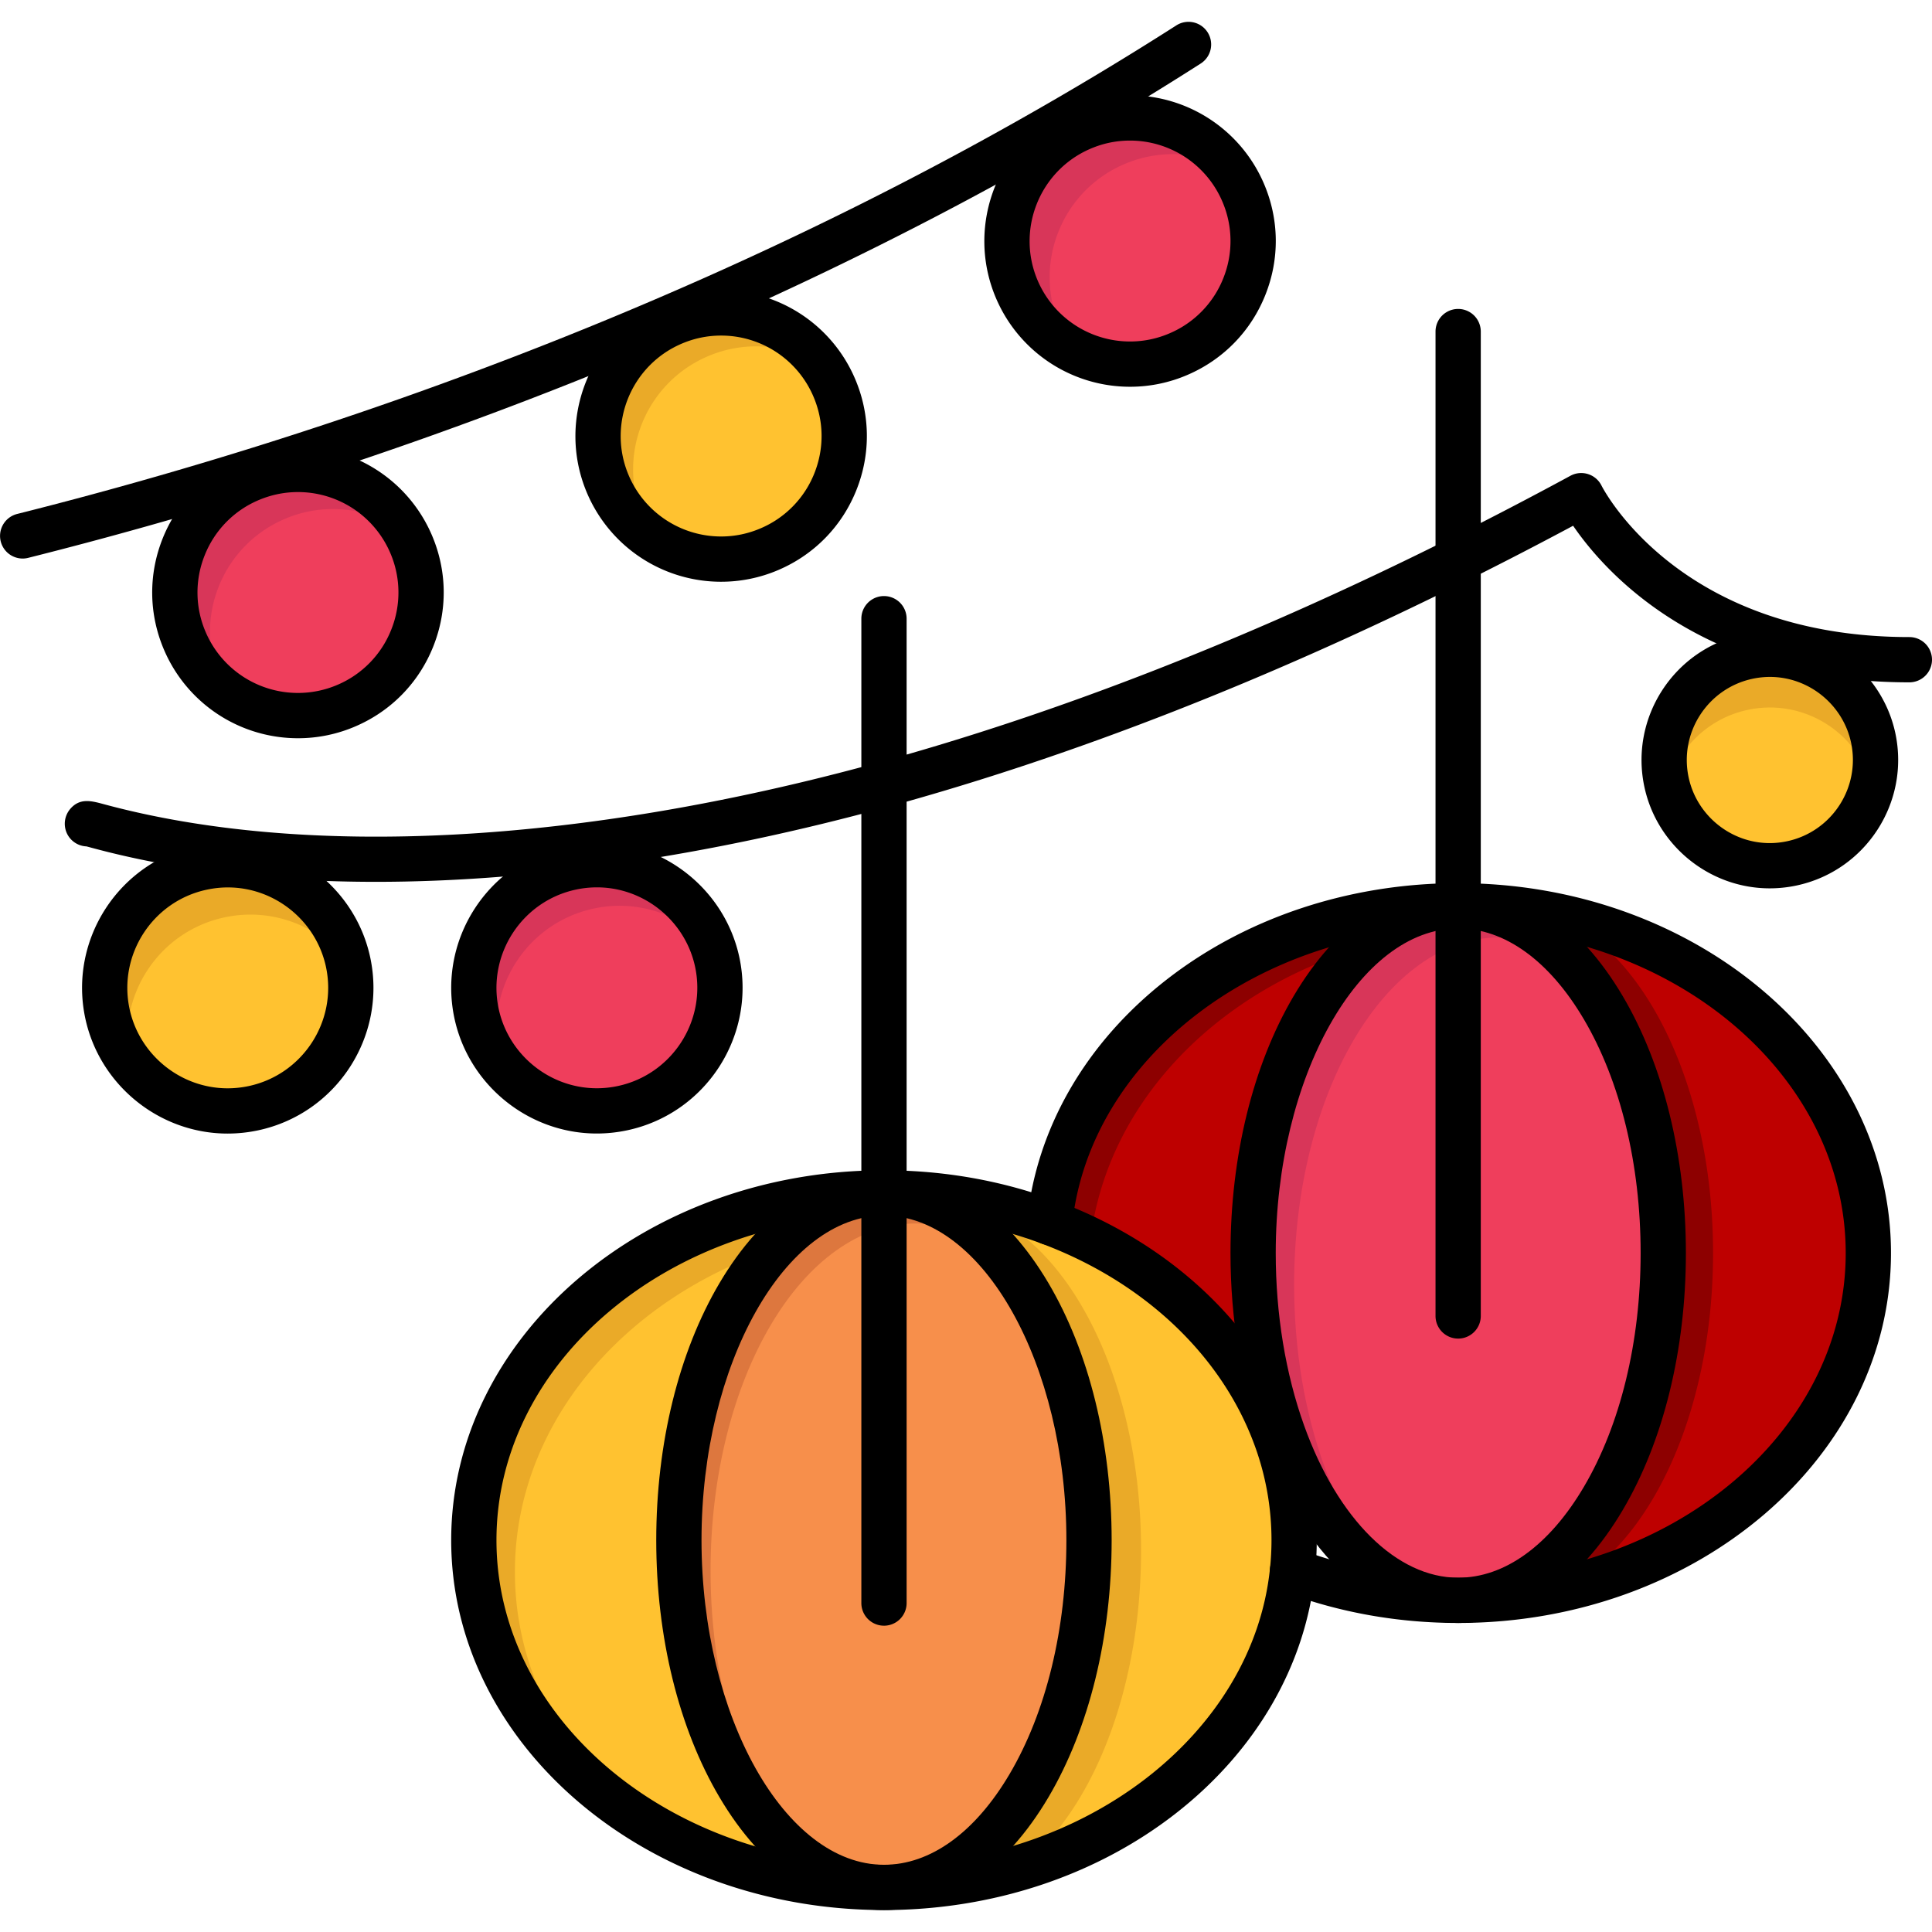
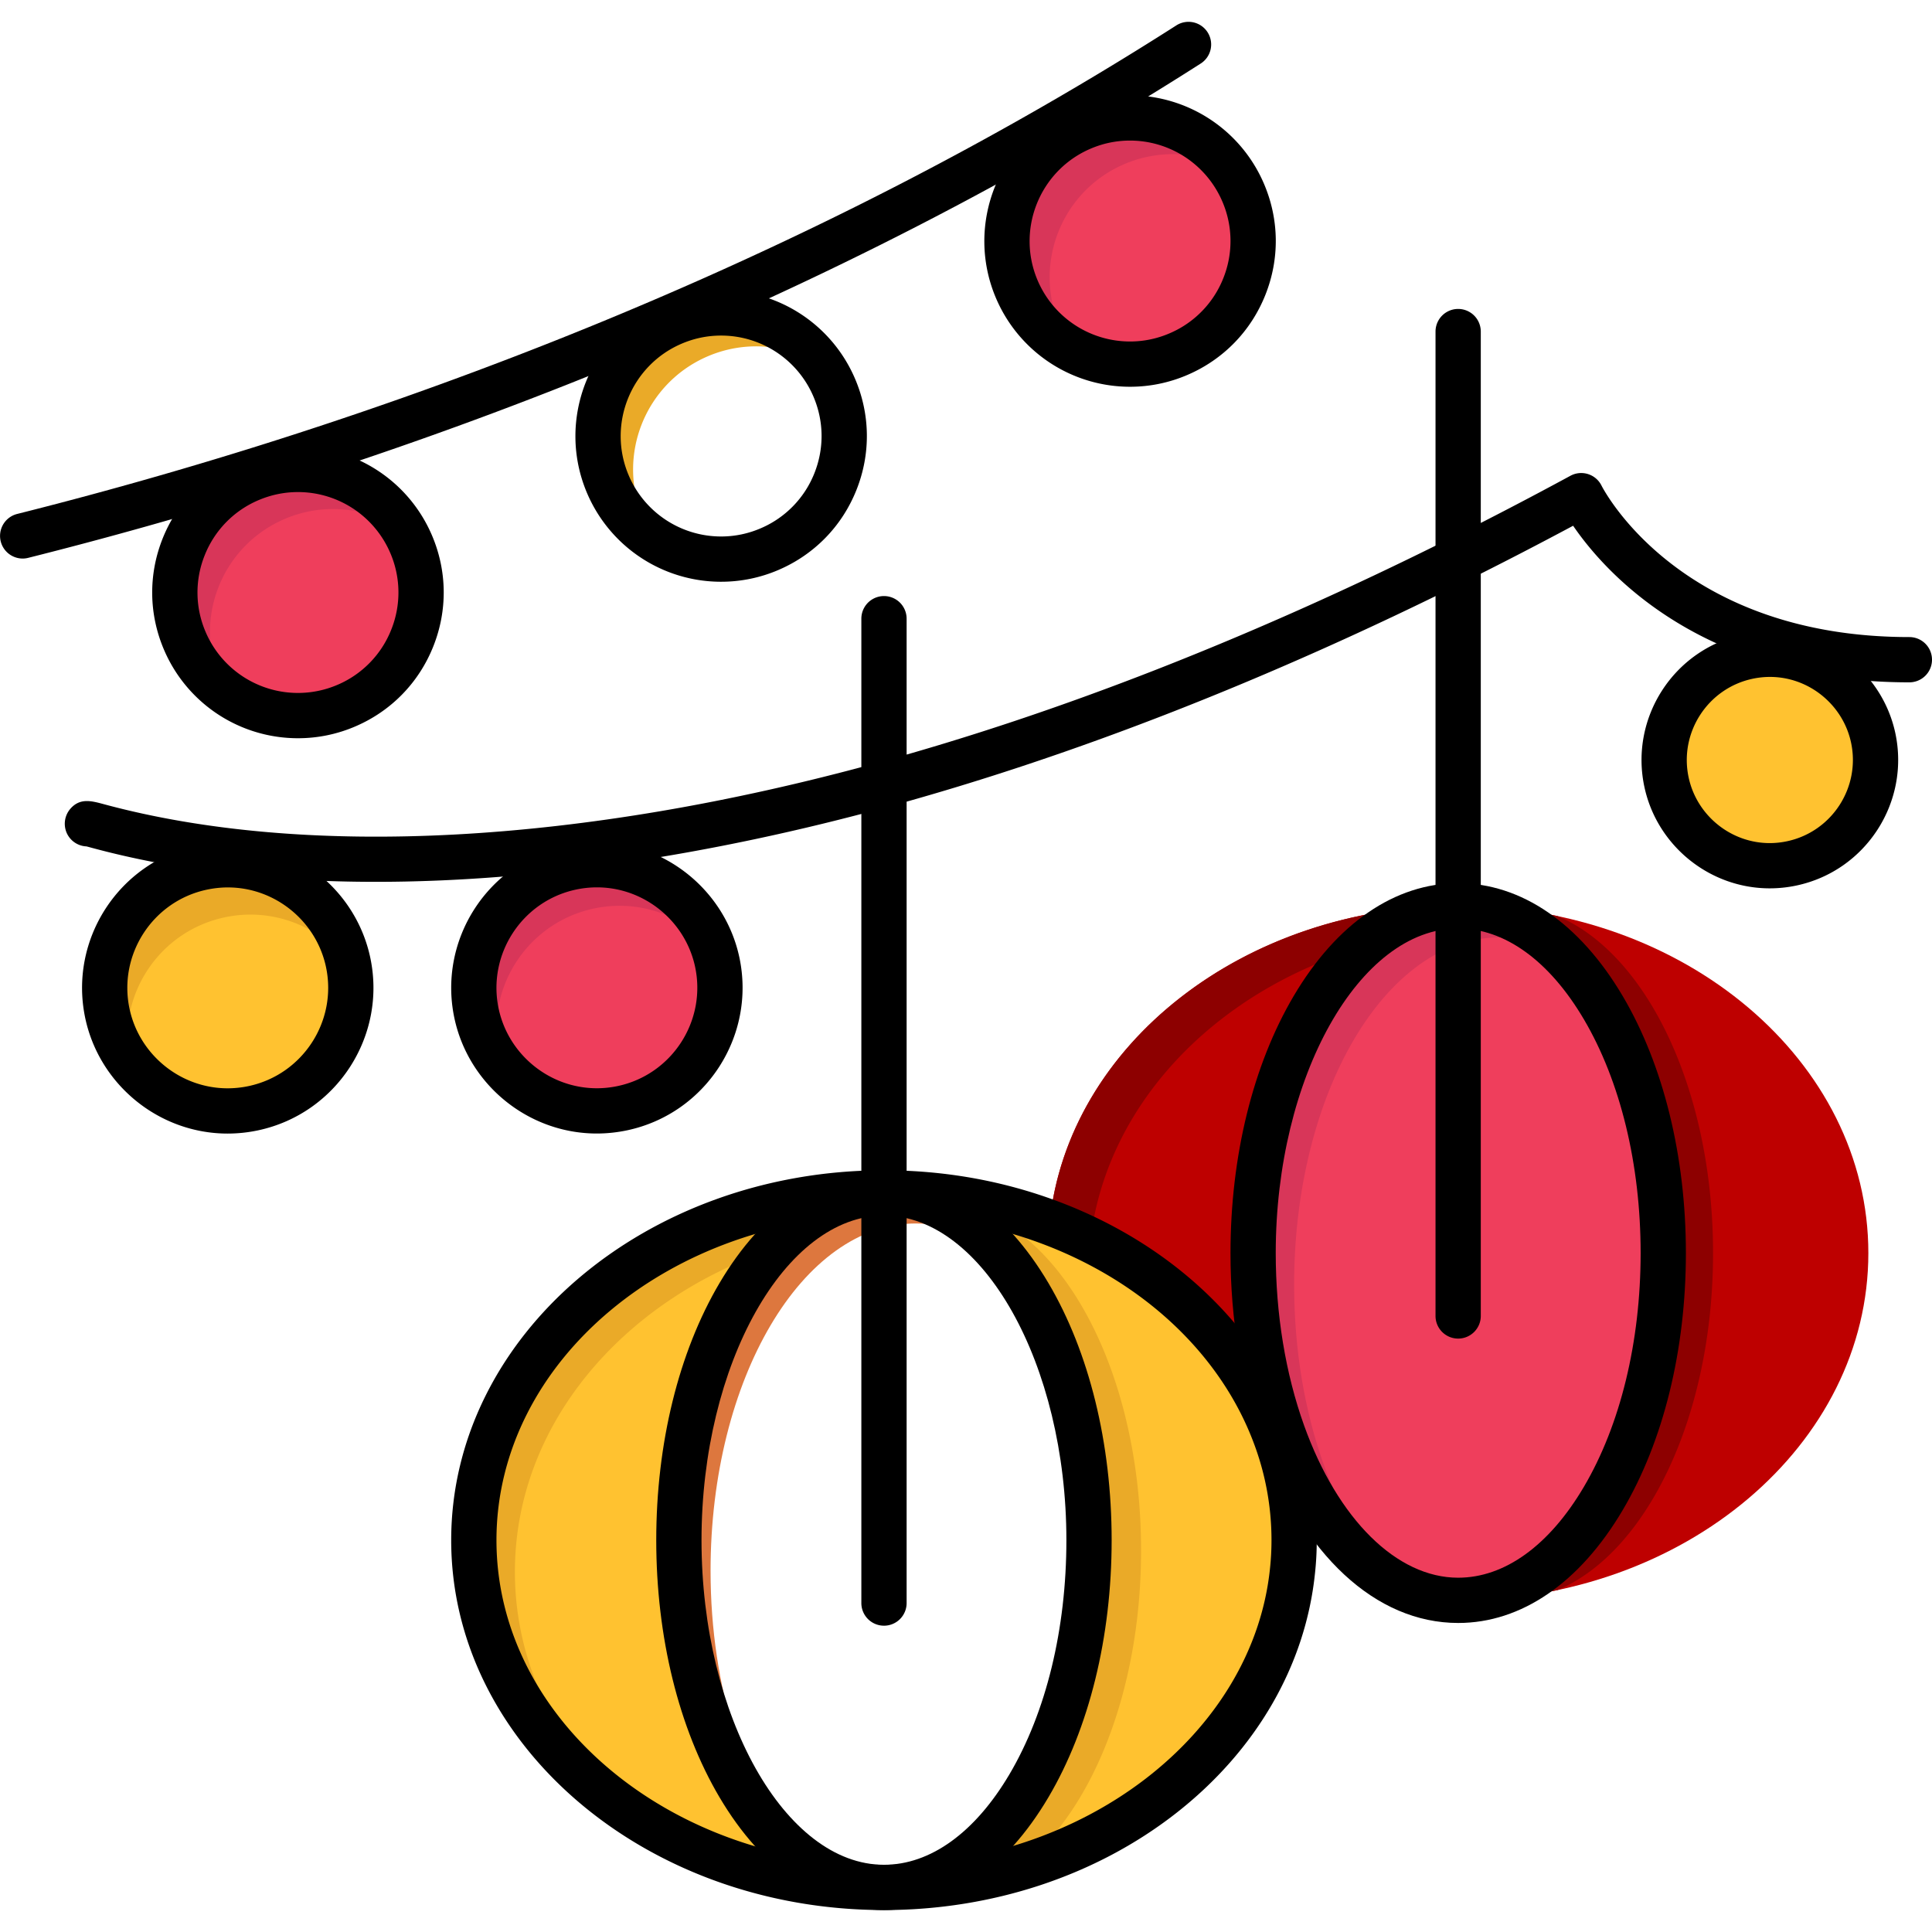
<svg xmlns="http://www.w3.org/2000/svg" width="568" height="568" viewBox="0 -4 426.824 426">
-   <path fill="#ffc230" d="M195.293 412.563c-50.05 0-90.613-34.34-90.613-76.711 0-42.372 40.562-76.72 90.613-76.72-25.02 0-45.313 34.348-45.313 76.72 0 42.37 20.293 76.71 45.313 76.71zm0 0" />
+   <path fill="#ffc230" d="M195.293 412.563c-50.05 0-90.613-34.34-90.613-76.711 0-42.372 40.562-76.72 90.613-76.72-25.02 0-45.313 34.348-45.313 76.72 0 42.37 20.293 76.71 45.313 76.71m0 0" />
  <path fill="#eaaa28" d="M184.781 412.047c3.45.336 6.957.515 10.512.515-4.941 0-9.691-1.355-14.145-3.832a45.472 45.472 0 0 0 3.633 3.317zM113.754 342.852c0-32.223 23.46-59.805 56.715-71.168 7.129-7.926 15.656-12.551 24.824-12.551-50.05 0-90.61 34.347-90.61 76.719 0 24.332 13.38 46.011 34.247 60.062-15.594-13.777-25.176-32.469-25.176-53.062zm0 0" />
-   <path fill="#f78f4b" d="M149.98 335.852c0-42.372 20.293-76.72 45.313-76.72s45.297 34.348 45.297 76.72c0 42.37-20.278 76.71-45.297 76.71s-45.313-34.34-45.313-76.71zm0 0" />
  <path fill="#dd773e" d="M156.98 342.602c0-42.372 20.293-76.72 45.313-76.72 6.71 0 13.074 2.49 18.8 6.923-7.32-8.61-16.21-13.672-25.8-13.672-25.02 0-45.313 34.347-45.313 76.719 0 31 10.868 57.683 26.5 69.78-11.78-13.85-19.5-36.91-19.5-63.03zm0 0" />
  <path fill="#ffc230" d="M231.89 265.652c23.673 8.86 42.012 26.04 49.852 47.168 2.711 7.274 4.16 15 4.16 23.032 0 2.28-.12 4.53-.359 6.77-4.04 39.19-42.898 69.94-90.25 69.94 25.02 0 45.3-34.34 45.3-76.71 0-42.372-20.28-76.72-45.3-76.72 13.02 0 25.398 2.329 36.598 6.52zm0 0" />
  <path fill="#eaaa28" d="M195.293 412.563c10.41 0 20.406-1.489 29.715-4.227 15.945-11.875 27.082-38.844 27.082-70.234 0-42.372-20.278-76.72-45.297-76.72 4.922 0 9.754.337 14.465.977a105.812 105.812 0 0 0-25.965-3.226c25.02 0 45.297 34.347 45.297 76.719 0 42.37-20.278 76.71-45.297 76.71zm0 0" />
  <path fill="#be0000" d="M322.14 195.703c-25.019 0-45.3 34.348-45.3 76.719 0 14.57 2.402 28.187 6.562 39.789l-1.66.61c-7.84-21.13-26.18-38.31-49.851-47.169 4.05-39.199 42.91-69.949 90.25-69.949zm0 0" />
  <path fill="#8d0000" d="M300.434 205.074c6.445-5.972 13.843-9.37 21.707-9.37-47.34 0-86.2 30.75-90.25 69.948a96.925 96.925 0 0 1 9.015 3.903c3.535-29.875 27.297-54.688 59.528-64.48zM248.844 273.965c15.375 9.55 27.054 23.105 32.898 38.855l1.66-.61c-1.601-4.46-2.933-9.226-3.976-14.226-7.836-9.875-18.317-18.12-30.582-24.02zm0 0" />
  <path fill="#ef3e5c" d="M322.14 195.703c25.032 0 45.313 34.348 45.313 76.719s-20.281 76.719-45.312 76.719c-16.418 0-30.801-14.79-38.739-36.93-4.16-11.602-6.562-25.219-6.562-39.79.004-42.37 20.281-76.718 45.3-76.718zm0 0" />
  <path fill="#d83659" d="M292.465 319.191c-4.16-11.601-6.563-25.218-6.563-39.789 0-42.37 20.282-76.718 45.301-76.718 4.934 0 9.676 1.351 14.121 3.816-6.785-6.852-14.707-10.797-23.183-10.797-25.02 0-45.301 34.348-45.301 76.719 0 14.57 2.402 28.191 6.562 39.789 5.559 15.504 14.278 27.39 24.641 33.133-6.371-6.43-11.734-15.422-15.578-26.153zm0 0" />
  <path fill="#be0000" d="M322.14 195.703c50.051 0 90.622 34.348 90.622 76.719s-40.57 76.719-90.621 76.719c25.03 0 45.312-34.348 45.312-76.72s-20.281-76.718-45.312-76.718zm0 0" />
  <path fill="#8d0000" d="M322.14 349.14c7.579 0 14.934-.792 21.965-2.273 19.73-8.3 34.348-38.476 34.348-74.445s-14.617-66.145-34.348-74.445a106.58 106.58 0 0 0-21.964-2.274c25.03 0 45.312 34.348 45.312 76.719s-20.281 76.719-45.312 76.719zm0 0" />
  <path fill="#ffc230" d="M413.844 158.64c2.668 12.622-5.383 25.012-18 27.692-12.61 2.68-25.012-5.379-27.68-17.992-2.68-12.617 5.379-25.008 17.988-27.688 12.61-2.68 25.012 5.38 27.692 17.989zm0 0" />
-   <path fill="#eaaa28" d="M368.406 169.363c2.16-8.281 8.809-15.062 17.746-16.96 12.262-2.606 24.325 4.945 27.442 16.96.89-3.398 1.023-7.05.246-10.722-2.68-12.61-15.078-20.668-27.688-17.989-12.609 2.68-20.668 15.07-17.988 27.688.07.344.156.687.242 1.023zm0 0" />
  <path fill="#ef3e5c" d="M158.46 208.172c3.11 14.691-6.269 29.121-20.948 32.238-14.692 3.113-29.121-6.27-32.239-20.95-3.113-14.687 6.27-29.12 20.95-32.237 14.687-3.11 29.12 6.27 32.238 20.949zm0 0" />
  <path fill="#d83659" d="M110.27 228.54c-3.11-14.692 6.27-29.122 20.949-32.243 10.207-2.16 20.281 1.71 26.531 9.2-4.207-13.126-17.754-21.192-31.527-18.274-14.68 3.12-24.063 17.55-20.95 32.238.95 4.48 2.961 8.465 5.707 11.754a28.307 28.307 0 0 1-.71-2.676zm0 0" />
  <path fill="#ffc230" d="M76.91 208.191c3.113 14.68-6.27 29.11-20.95 32.23-14.687 3.122-29.12-6.26-32.237-20.948-3.11-14.692 6.257-29.121 20.949-32.23 14.691-3.122 29.121 6.257 32.238 20.948zm0 0" />
  <path fill="#eaaa28" d="M49.668 198.242c10.621-2.254 21.102 2.024 27.277 10.117a1.398 1.398 0 0 1-.03-.168c-3.122-14.691-17.552-24.07-32.243-20.949-14.688 3.11-24.059 17.54-20.95 32.23a27.105 27.105 0 0 0 4.965 10.833c-3.003-14.633 6.348-28.965 20.981-32.063zm0 0" />
-   <path fill="#ffc230" d="M184.281 81.18c5.93 13.793-.437 29.78-14.238 35.71-13.79 5.93-29.781-.449-35.711-14.238s.45-29.78 14.242-35.71c13.79-5.93 29.778.44 35.707 14.238zm0 0" />
  <path fill="#eaaa28" d="M142.082 110.031c-5.93-13.789.45-29.781 14.238-35.71 8.547-3.673 17.934-2.622 25.25 1.988-7.23-10.34-20.953-14.547-33-9.368-13.789 5.93-20.168 21.922-14.238 35.711a27.064 27.064 0 0 0 10.457 12.246 27.591 27.591 0 0 1-2.707-4.867zm0 0" />
  <path fill="#ef3e5c" d="M274.621 38.102c5.93 13.789-.437 29.78-14.238 35.71-13.79 5.93-29.77-.44-35.711-14.23-5.93-13.8.45-29.789 14.242-35.719 13.79-5.933 29.777.45 35.707 14.239zm0 0" />
  <path fill="#d83659" d="M234.11 67.582c-5.93-13.8.449-29.789 14.238-35.719 7.742-3.328 16.175-2.777 23.132.782-7.335-9.903-20.757-13.864-32.566-8.782-13.793 5.93-20.172 21.918-14.242 35.719a27.107 27.107 0 0 0 12.578 13.45 27.284 27.284 0 0 1-3.14-5.45zm0 0" />
  <path fill="#ef3e5c" d="M90.8 115.75c5.934 13.793-.448 29.781-14.237 35.71-13.79 5.93-29.782-.437-35.711-14.237-5.93-13.793.441-29.782 14.242-35.711 13.789-5.93 29.777.449 35.707 14.238zm0 0" />
  <path fill="#d83659" d="M48.602 145.973c-5.93-13.793.441-29.782 14.238-35.711 9.14-3.93 19.238-2.45 26.742 3.004-6.691-12.051-21.559-17.317-34.492-11.754-13.797 5.93-20.168 21.918-14.238 35.71 2 4.657 5.152 8.462 8.972 11.239a27.223 27.223 0 0 1-1.222-2.488zm0 0" />
  <path d="M322.14 354.14c-18.167 0-34.406-15.042-43.445-40.242-4.484-12.5-6.851-26.843-6.851-41.476 0-21.375 4.957-41.543 13.96-56.793 9.493-16.074 22.4-24.926 36.34-24.926 13.946 0 26.852 8.852 36.344 24.926 9.008 15.25 13.965 35.418 13.965 56.793s-4.957 41.543-13.965 56.789c-9.492 16.078-22.398 24.93-36.347 24.93zm0-153.437c-21.843 0-40.3 32.844-40.3 71.719 0 13.492 2.168 26.668 6.27 38.101 7.437 20.735 20.476 33.618 34.03 33.618 10.266 0 20.118-7.106 27.739-20.012 8.105-13.73 12.574-32.094 12.574-51.707s-4.469-37.977-12.574-51.707c-7.621-12.906-17.473-20.012-27.738-20.012zm0 0" />
  <path d="M322.14 291.313a5 5 0 0 1-5-5V68.84a5 5 0 1 1 10 0v217.472c0 2.762-2.234 5-5 5zm0 0" />
-   <path d="M322.14 354.14c-13.292 0-26.195-2.3-38.347-6.835a5.002 5.002 0 0 1-2.938-6.434 5.008 5.008 0 0 1 6.434-2.937c11.031 4.117 22.758 6.207 34.852 6.207 47.214 0 85.62-32.172 85.62-71.72s-38.406-71.722-85.62-71.722c-44.024 0-81.48 28.758-85.274 65.465a5.006 5.006 0 0 1-5.488 4.461 5.005 5.005 0 0 1-4.461-5.488c2.11-20.403 13.043-39.262 30.789-53.106 17.64-13.754 40.523-21.332 64.438-21.332 52.722 0 95.617 36.66 95.617 81.719 0 45.062-42.895 81.723-95.621 81.723zm0 0" />
  <path d="M195.293 417.563c-52.719 0-95.613-36.657-95.613-81.711 0-45.063 42.894-81.72 95.613-81.72 13.32 0 26.223 2.298 38.352 6.837 25.234 9.445 44.472 27.71 52.785 50.113a70.667 70.667 0 0 1 4.472 24.77c0 2.441-.129 4.898-.39 7.304-2.098 20.38-13.032 39.235-30.778 53.074-17.636 13.758-40.523 21.333-64.441 21.333zm0-153.43c-47.207 0-85.613 32.172-85.613 71.719 0 39.543 38.406 71.71 85.613 71.71 44.035 0 81.492-28.75 85.277-65.453.223-2.074.332-4.171.332-6.257a60.653 60.653 0 0 0-3.847-21.282c-7.301-19.687-24.403-35.808-46.914-44.234-11.004-4.117-22.727-6.203-34.848-6.203zm0 0" />
  <path d="M195.293 417.563c-13.945 0-26.848-8.852-36.344-24.926-9.008-15.246-13.969-35.414-13.969-56.785 0-21.372 4.961-41.543 13.97-56.793 9.495-16.075 22.398-24.926 36.343-24.926 13.941 0 26.844 8.851 36.336 24.926 9.004 15.25 13.96 35.418 13.96 56.793 0 21.37-4.956 41.539-13.96 56.785-9.488 16.074-22.395 24.925-36.336 24.925zm0-153.43c-21.852 0-40.313 32.844-40.313 71.719 0 38.87 18.461 71.71 40.313 71.71 10.258 0 20.105-7.105 27.727-20.007 8.105-13.73 12.57-32.09 12.57-51.703.004-38.875-18.453-71.72-40.297-71.72zm0 0" />
  <path d="M195.293 354.742a5 5 0 0 1-5-5V132.273a5 5 0 1 1 10 0v217.47a5 5 0 0 1-5 5zM4.996 118.984a5.002 5.002 0 0 1-1.21-9.851c65.6-16.473 163.28-48.574 256.093-107.934a4.998 4.998 0 0 1 6.906 1.52 4.999 4.999 0 0 1-1.52 6.906C171.32 69.711 72.544 102.175 6.22 118.832c-.41.102-.817.152-1.223.152zm0 0" />
  <path d="M65.836 158.68a32.162 32.162 0 0 1-29.578-19.485c-3.395-7.894-3.512-16.64-.332-24.625 3.187-7.988 9.289-14.254 17.191-17.652a31.982 31.982 0 0 1 12.692-2.621 32.173 32.173 0 0 1 29.586 19.48c3.394 7.895 3.511 16.645.324 24.63-3.184 7.984-9.285 14.253-17.184 17.648a31.942 31.942 0 0 1-12.7 2.625zm-.023-54.383c-3.012 0-5.954.61-8.747 1.808a22.034 22.034 0 0 0-11.847 12.168 22.025 22.025 0 0 0 .226 16.973 22.17 22.17 0 0 0 29.14 11.625 22.059 22.059 0 0 0 11.849-12.168 22.035 22.035 0 0 0-.223-16.976 22.183 22.183 0 0 0-20.398-13.43zM159.324 124.11a32.18 32.18 0 0 1-29.586-19.481c-7.008-16.3.555-35.27 16.86-42.281a32.037 32.037 0 0 1 12.699-2.625 32.162 32.162 0 0 1 29.578 19.484c3.398 7.898 3.516 16.645.332 24.629-3.184 7.988-9.289 14.254-17.191 17.652a31.982 31.982 0 0 1-12.692 2.621zm-.027-54.387c-3.012 0-5.957.609-8.75 1.812-11.238 4.832-16.453 17.906-11.621 29.14a22.183 22.183 0 0 0 20.398 13.434c3.008 0 5.95-.609 8.742-1.812a22.046 22.046 0 0 0 11.852-12.164c2.191-5.504 2.113-11.531-.23-16.977a22.168 22.168 0 0 0-20.391-13.433zM249.656 81.031a32.178 32.178 0 0 1-29.574-19.472c-7.012-16.309.55-35.282 16.856-42.293a31.982 31.982 0 0 1 12.69-2.621 32.18 32.18 0 0 1 29.587 19.48c3.398 7.898 3.515 16.645.328 24.629-3.184 7.988-9.285 14.254-17.188 17.652a31.942 31.942 0 0 1-12.699 2.625zm-.023-54.386c-3.012 0-5.953.609-8.746 1.812-11.239 4.832-16.45 17.91-11.621 29.152a22.191 22.191 0 0 0 20.394 13.422c3.008 0 5.953-.61 8.746-1.812a22.029 22.029 0 0 0 11.852-12.168 22.026 22.026 0 0 0-.227-16.973 22.187 22.187 0 0 0-20.398-13.433zM83.04 190.406c-23.02 0-44.185-2.492-62.763-7.515-.48-.13-.867-.235-1.164-.313a5.005 5.005 0 0 1-4.37-2.965 5.054 5.054 0 0 1 .773-5.312c2.12-2.48 4.668-1.79 7.37-1.063 44.75 12.102 105.509 8.844 171.083-9.168 40.066-10.992 82.441-27.578 125.941-49.3a896.339 896.339 0 0 0 27.04-14.075 4.994 4.994 0 0 1 3.886-.37 4.992 4.992 0 0 1 2.969 2.53c.687 1.352 17.64 33.477 68.02 33.477a5 5 0 1 1 0 10c-45.829 0-67.286-24.348-74.286-34.594a909.956 909.956 0 0 1-23.164 11.98c-44.078 22.012-87.066 38.833-127.758 49.997-40.36 11.086-79.05 16.691-113.578 16.691zm0 0" />
  <path d="M50.285 246.02c-15.086 0-28.312-10.727-31.453-25.508-3.68-17.371 7.45-34.489 24.805-38.164a32.394 32.394 0 0 1 6.71-.707c15.087 0 28.317 10.73 31.454 25.511 3.68 17.352-7.45 34.473-24.801 38.16a32.43 32.43 0 0 1-6.715.708zm.063-54.38c-1.547 0-3.106.169-4.637.493-11.965 2.531-19.633 14.332-17.098 26.304 2.164 10.188 11.278 17.583 21.672 17.583a22.42 22.42 0 0 0 4.637-.489c11.96-2.543 19.633-14.34 17.098-26.304-2.165-10.188-11.278-17.586-21.672-17.586zM131.848 246.008c-15.09 0-28.325-10.727-31.465-25.508-3.676-17.36 7.449-34.48 24.8-38.168a32.338 32.338 0 0 1 6.7-.707c15.094 0 28.328 10.727 31.469 25.508 3.675 17.363-7.45 34.484-24.801 38.168-2.211.469-4.465.707-6.703.707zm.035-54.383c-1.543 0-3.098.164-4.625.488-11.957 2.543-19.63 14.344-17.094 26.313 2.164 10.187 11.285 17.582 21.688 17.582 1.543 0 3.097-.164 4.625-.488 11.957-2.543 19.628-14.344 17.093-26.313-2.164-10.184-11.285-17.582-21.687-17.582zM390.969 191.844c-13.293 0-24.942-9.446-27.696-22.469-3.246-15.285 6.551-30.367 21.84-33.613a28.472 28.472 0 0 1 5.91-.625c13.29 0 24.946 9.449 27.711 22.465 3.235 15.293-6.566 30.375-21.851 33.62-1.95.415-3.938.622-5.914.622zm.054-46.707c-1.277 0-2.566.136-3.832.406-9.894 2.105-16.238 11.863-14.14 21.762 1.785 8.425 9.32 14.543 17.918 14.543 1.277 0 2.57-.137 3.832-.407 9.898-2.101 16.242-11.863 14.148-21.765-1.789-8.422-9.328-14.54-17.926-14.54zm0 0" />
</svg>